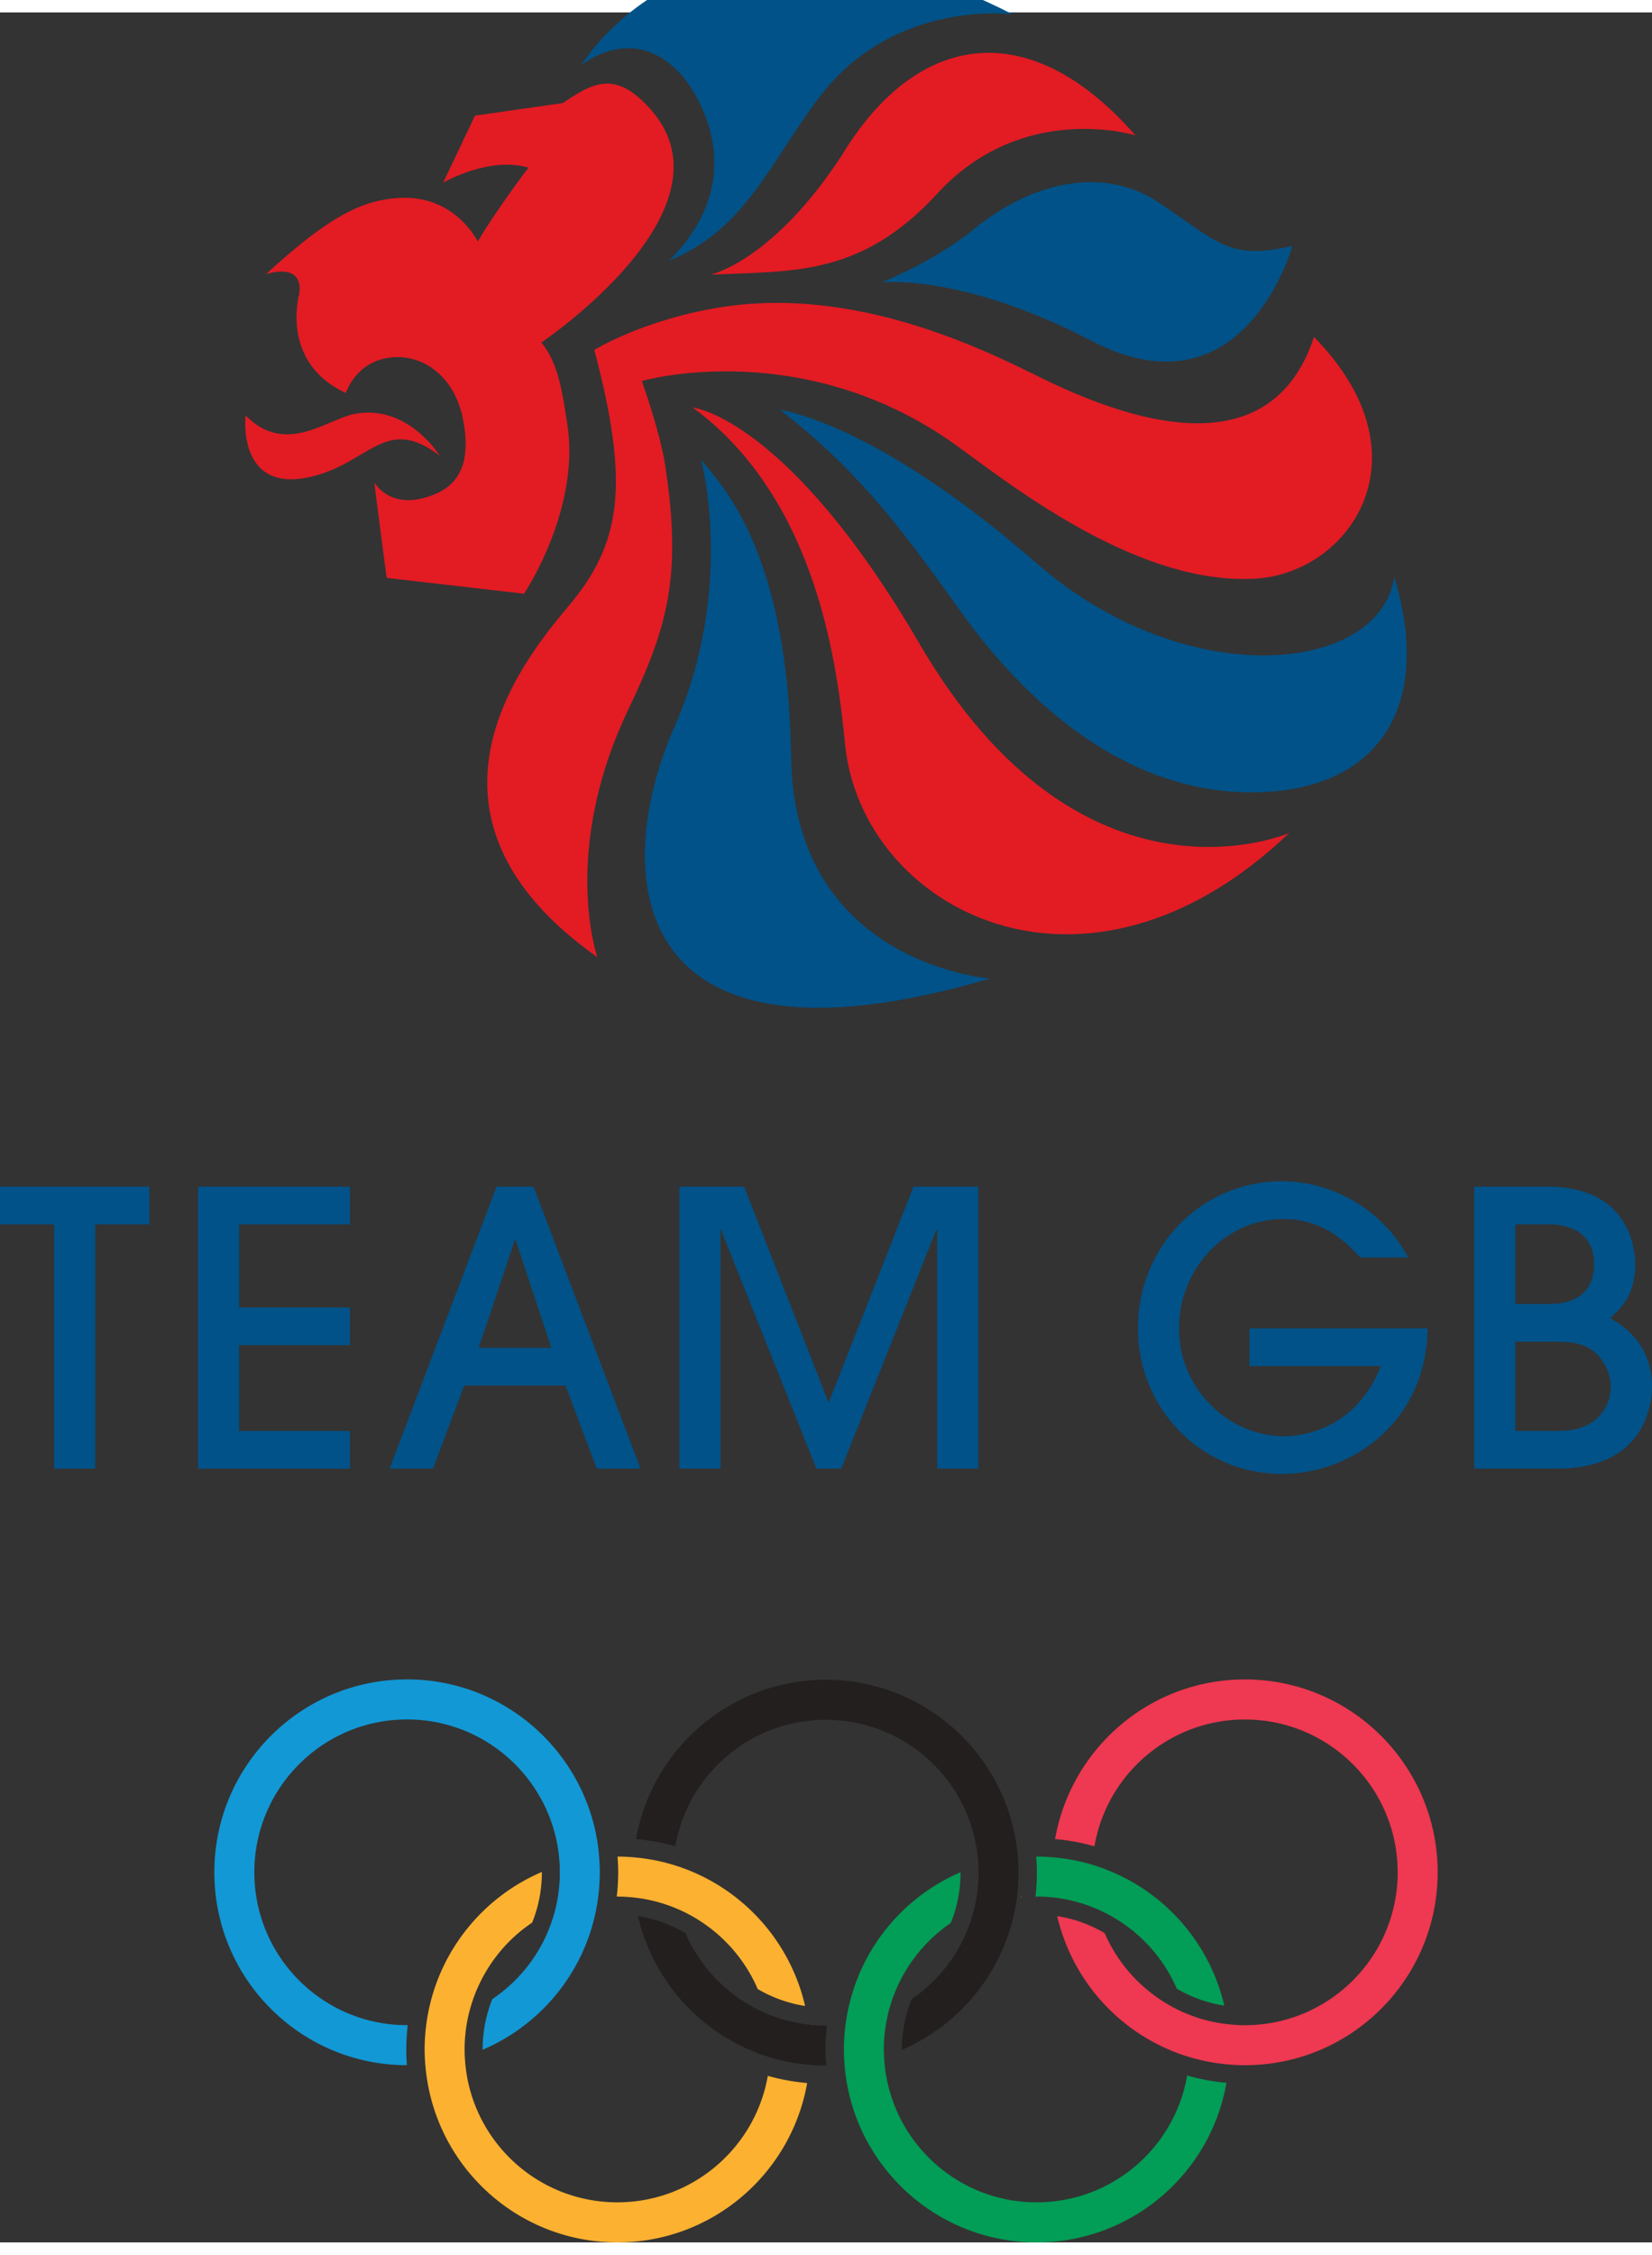
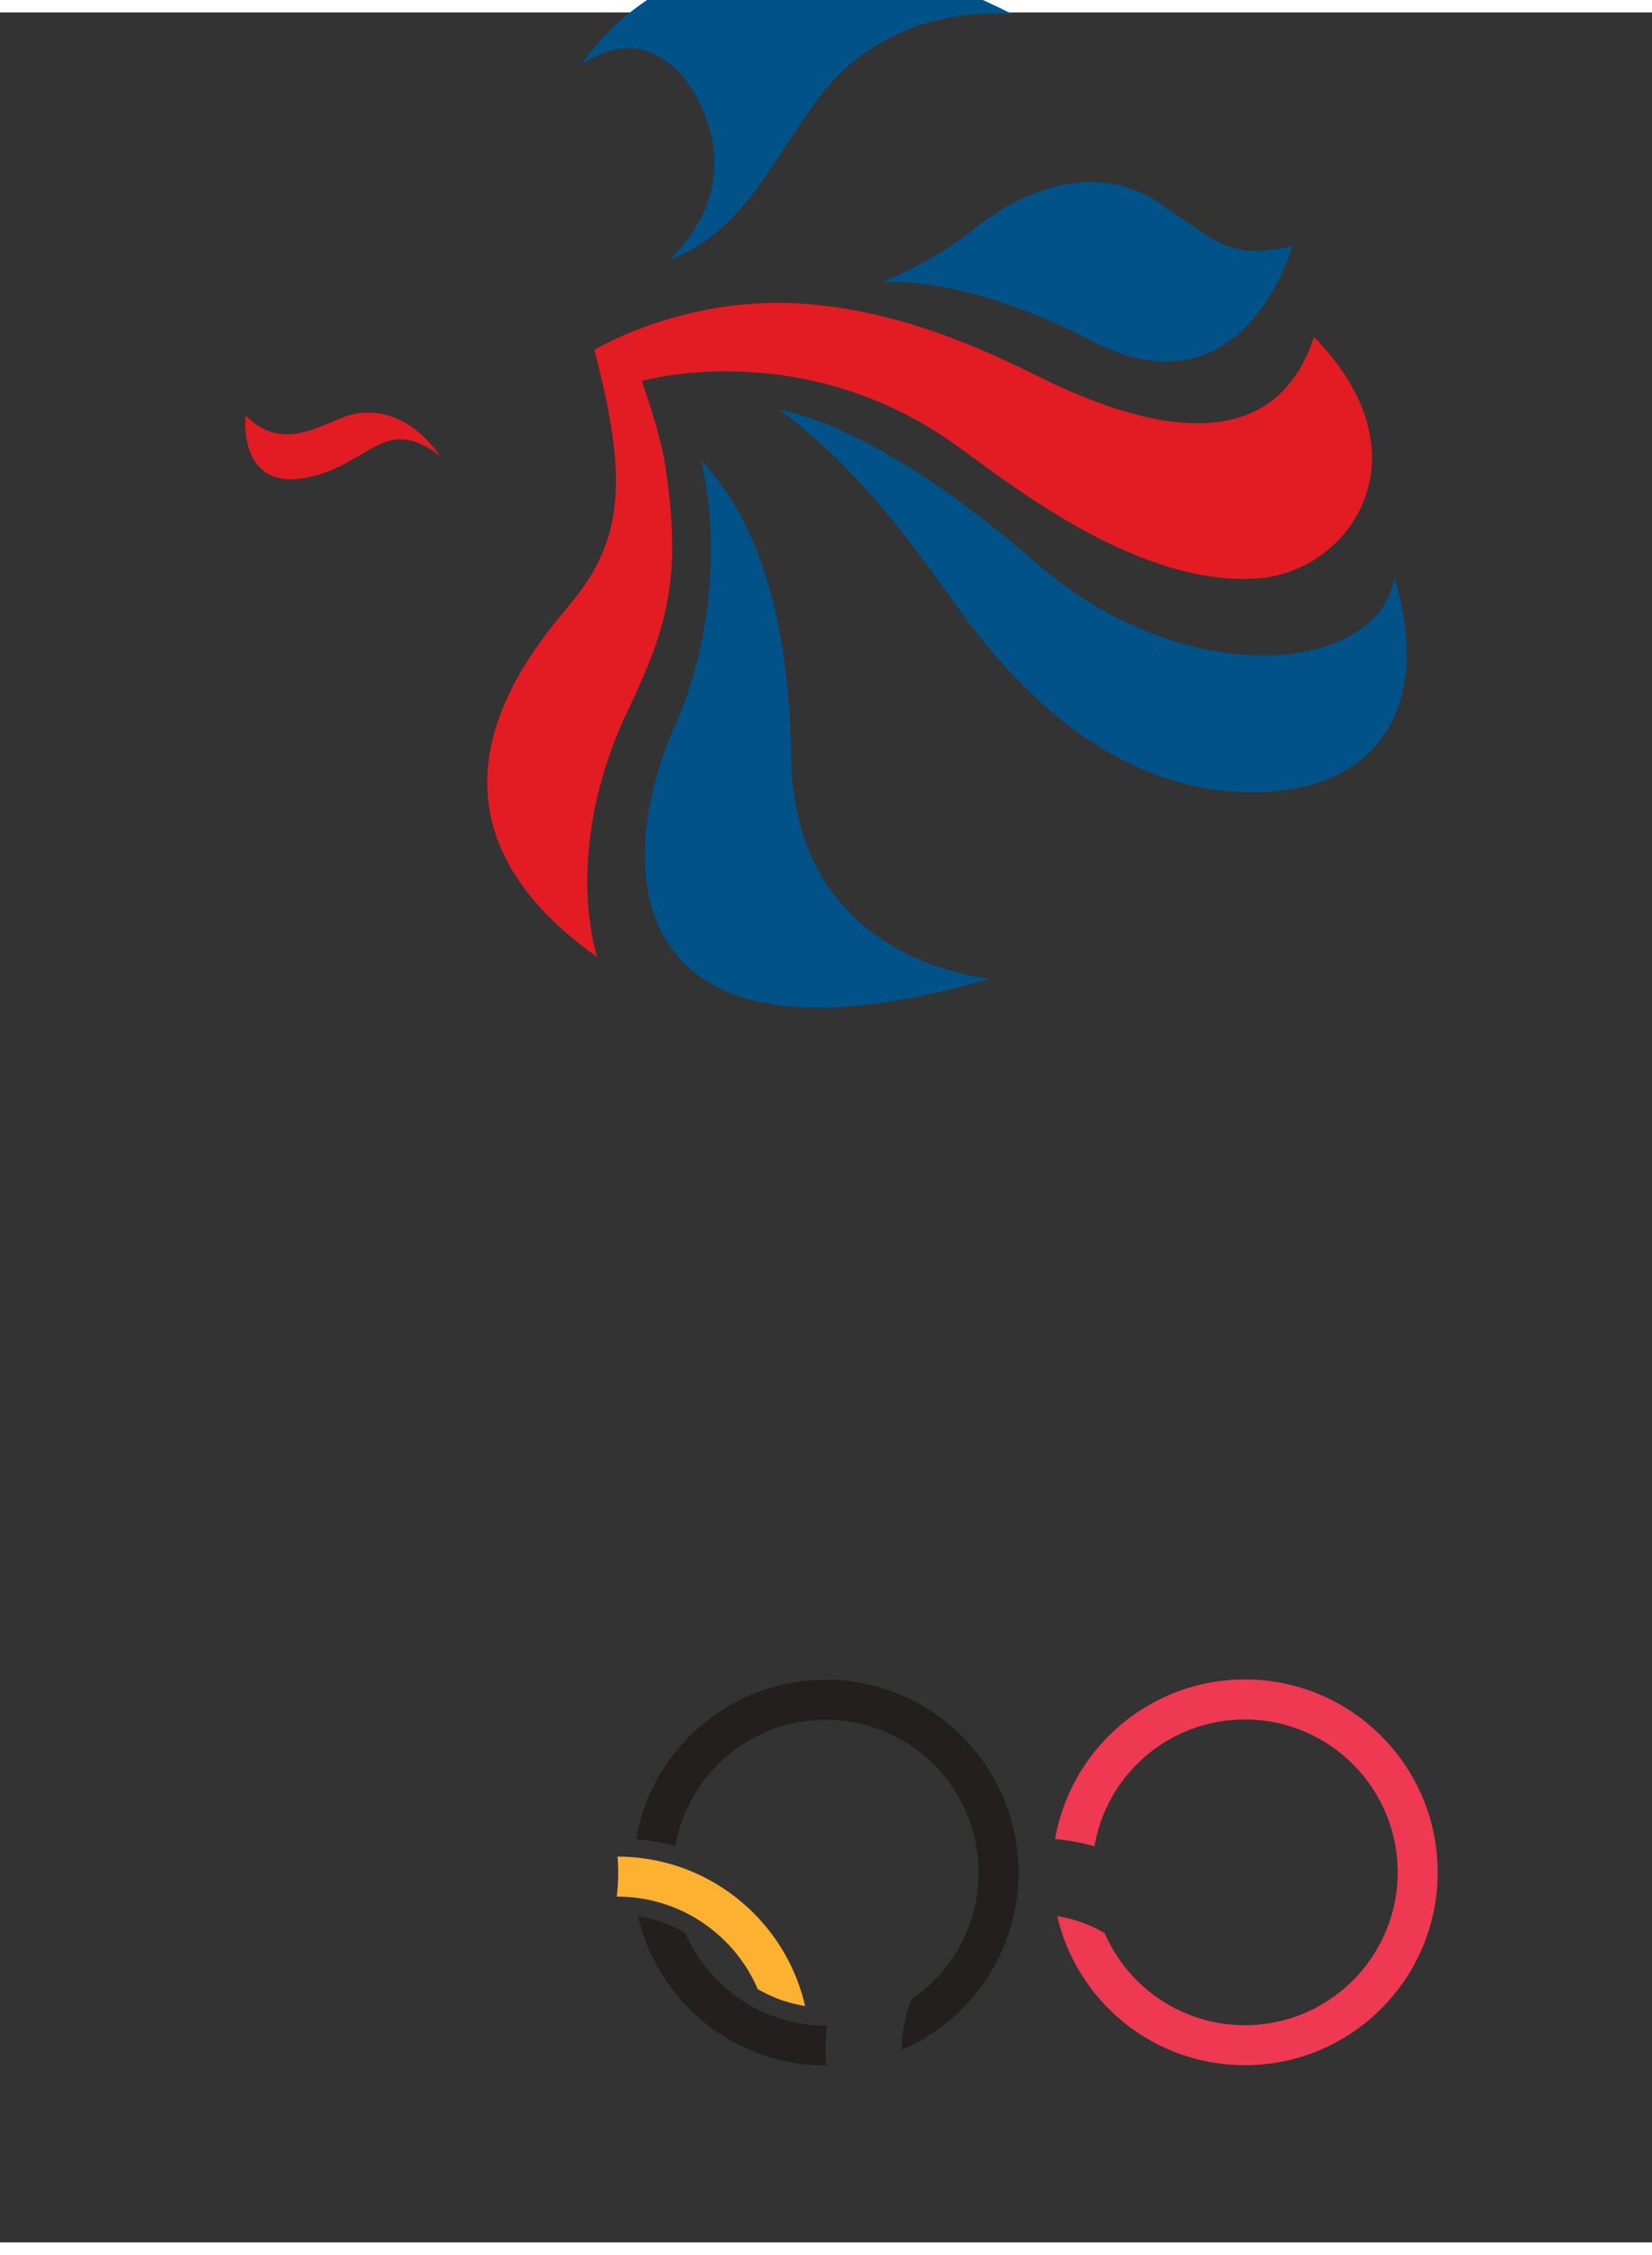
<svg xmlns="http://www.w3.org/2000/svg" height="2500" viewBox="9.919 28.88 530.162 715.12" width="1833">
  <rect x="9.919" y="28.88" width="530.162" height="715.12" fill="#333333" stroke="none" />
-   <path d="m27.274 495.872v-78.334h-17.355v-12.106h47.91v12.106h-17.355v78.334zm46.197 0v-90.44h48.761v12.106h-35.568v26.637h35.568v12.088h-35.568v27.521h35.568v12.088zm127.95 0-10.017-26.648h-32.51l-10.025 26.648h-13.925l34.34-90.438h11.853l34.341 90.438zm-14.537-38.736-11.494-34.597h-.243l-11.61 34.597zm123.786 38.736v-76.39h-.36l-30.425 76.39h-7.949l-30.556-76.39h-.242v76.39h-13.193v-90.44h20.772l27.131 69.303 27.247-69.303h20.774v90.44zm135.781-67.709c-3.787-4.162-11.362-12.335-24.686-12.335-18.824 0-33.486 16.123-33.486 35.06 0 19.924 16.497 34.597 33.608 34.597 2.563 0 22.487-.25 31.173-22.498h-42.172v-12.1h57.197c-.488 30.325-24.7 46.686-46.685 46.686-26.41 0-46.31-21.373-46.31-46.685 0-26.025 20.149-47.173 46.185-47.173 15.4 0 31.787 8.194 40.573 24.448zm36.559-22.731h23.448c25.551 0 28.25 18.706 28.25 25.053 0 10.013-5.026 14.425-8.076 17.1 3.798 2.2 13.449 7.95 13.449 22 0 9.287-5.137 26.271-30.073 26.271h-26.998zm13.2 37.63h10.75c12.346 0 14.548-7.451 14.548-12.713 0-12.822-12.348-12.822-15.285-12.822h-10.013zm0 40.697h14.285c13.324 0 16.39-9.525 16.39-14.174 0-3.3-1.351-6.475-3.186-8.925-4.037-5.375-10.137-5.5-14.789-5.5h-12.7z" fill="#005288" />
  <g fill="#e31b23">
    <path d="m201.618 331.862s-11.811-33.767 9.818-79.164c12.75-26.723 17.443-42.88 11.918-78.82-1.56-10.251-7.461-26.798-7.461-26.798s52.246-15.107 102.061 21.462c19.024 13.931 58.334 44.181 95.033 41.909 30.107-1.876 56.172-39.285 18.611-77.489-13.55 41.292-56.796 27.58-83.97 14.837-14.46-6.788-58.733-31.692-105.781-24.462-25.11 3.862-41.204 13.769-41.204 13.769 11.469 43.29 8.718 62.103-8.357 82.276-15.912 18.792-54.115 67.62 9.332 112.48m-50.586-160.81s-9.995-16.45-27.059-13.467c-8.958 1.56-22.348 13.698-35.248.538 0 0-2.817 24.9 20.45 19.792 19.296-4.225 24.39-20.307 41.857-6.863" />
-     <path d="m190.48 57.96c9.05-5.9 16.593-11.442 28.576 2.406 27.735 32.061-35.404 74.365-35.404 74.365 5.413 6.586 6.695 15.588 8.343 26.286 4.212 27.367-13.9 54.285-13.9 54.285l-44.104-5.08-3.953-30.493c4.275 5.901 11.21 7.106 19.556 3.613 10.378-4.361 10.818-14.53 8.854-24.292-2.762-13.712-13.242-21.042-23.917-19.404-10.707 1.65-13.594 11.287-13.594 11.287-21.355-9.8-14.969-31.841-14.969-31.841 1.388-10.537-10.736-6.23-10.736-6.23 21.107-19.443 31.522-23.694 42.34-24.462 18.393-1.307 25.661 13.961 25.661 13.961 6.249-10.587 16.302-23.704 16.302-23.704-12.809-3.738-27.399 4.837-27.399 4.837l10.215-21.511zm233.205 234.055c-65.858 62.735-137.205 24.312-142.55-28.272-2.325-22.925-8.174-78.303-48.936-108.176 0 0 30.46 3.163 72.81 75.783 52.294 89.72 118.676 60.665 118.676 60.665m-185.665-179.047s19.89-4.275 42.035-38.228c23.686-39.167 59.721-45.86 94.246-6.43 0 0-36.072-11.212-63.498 18.586-24.398 26.496-45.726 24.897-72.782 26.072" />
  </g>
  <path d="m457.346 209.881c-4.475 31.155-66.809 37.517-114.894-4.46-51.972-45.38-82.212-49.085-82.212-49.085 23.543 18.197 37.666 36.091 56.841 63.082 36.8 51.816 73.472 59.504 93.994 59.583 41.746.177 58.822-28.084 46.27-69.12m-129.691 128.812s-62.921-4.5-63.847-71.045c-.932-66.364-22.611-87.545-28.911-95.369 0 0 11.441 41.635-9.15 87.114-20.123 47.359-13.747 113.324 101.908 79.3m-34.511-223.307c-.027-.207 15.712-6.02 29.184-16.905 23.024-18.611 45.073-18.137 58.87-9.013 19.664 12.993 22.75 19.069 43.472 14.313 0 0-15.372 55.916-64.447 30.424-41.991-21.824-67.04-18.613-67.08-18.82" fill="#005288" />
  <path d="m196.274 99.401s-16.798-2.326-27.424 11.739c-6.925 9.154-10.424 18.697-21.202 23.048l.157-.124-.157.124c12.364-12.359 3.104-24.539 2.149-25.708-6.834-8.396-14.605-1.901-14.605-1.901s17.342-29.452 61.082-7.178" fill="#005288" transform="matrix(2.268 0 0 2.268 -110.159 -195.906)" />
  <path d="m336.578 620.58c-.148-2.001-.4-3.95-.737-5.85-5.085-29.07-30.395-51.16-60.906-51.16-30.476 0-55.79 22.087-60.898 51.085a66.073 66.073 0 0 1 12.616 2.323c4.008-23.05 24.086-40.56 48.28-40.56 24.274 0 44.397 17.624 48.323 40.784.35 1.937.551 3.921.65 5.949.042.735.062 1.499.062 2.288 0 4.123-.537 8.138-1.488 11.986a48.343 48.343 0 0 1 -2.798 7.997 49.055 49.055 0 0 1 -17.198 20.561 43.017 43.017 0 0 0 -3.137 16.141v.145c17.824-7.686 31.314-23.473 35.797-42.748.474-1.976.862-3.962 1.114-6.012.324-2.65.538-5.348.538-8.074a58.14 58.14 0 0 0 -.218-4.856" fill="#231f1f" />
-   <path d="m390.9 690.475c-3.974 23.126-24.075 40.677-48.31 40.677-24.26 0-44.386-17.633-48.31-40.795-.348-1.928-.548-3.924-.65-5.95a41.65 41.65 0 0 1 -.075-2.276c0-4.15.549-8.151 1.5-11.973.7-2.8 1.637-5.477 2.786-8.037a49.395 49.395 0 0 1 17.212-20.561 42.866 42.866 0 0 0 3.125-16.112c0-.063-.014-.113-.014-.15-17.812 7.662-31.31 23.462-35.783 42.751a62.733 62.733 0 0 0 -1.1 5.988 61.843 61.843 0 0 0 -.537 8.096c0 1.653.088 3.252.215 4.872.147 1.975.4 3.923.723 5.85 5.088 29.051 30.425 51.145 60.908 51.145 30.524 0 55.86-22.108 60.921-51.171a68.6 68.6 0 0 1 -12.612-2.354m-24.697-65.521a66.519 66.519 0 0 0 -5.75-2.064 63.277 63.277 0 0 0 -12.65-2.39 61.617 61.617 0 0 0 -5.212-.225h-.14c.14 1.701.226 3.4.226 5.162 0 2.588-.15 5.137-.449 7.686.125 0 .225-.025.363-.025 1.89 0 3.726.125 5.534.313a48.745 48.745 0 0 1 13.7 3.624 49.258 49.258 0 0 1 7.251 3.851 49.118 49.118 0 0 1 18.5 21.747 43.186 43.186 0 0 0 15.25 5.437c-4.55-19.58-18.4-35.605-36.623-43.116" fill="#029d56" />
  <path d="m409.424 563.47c-30.51 0-55.823 22.138-60.908 51.197 4.336.362 8.56 1.15 12.635 2.313 3.948-23.099 24.06-40.66 48.273-40.66 27.086 0 49.035 21.936 49.035 49.01 0 26.925-21.711 48.77-48.598 49.02h-.437a44.56 44.56 0 0 1 -5.525-.325 47.564 47.564 0 0 1 -13.7-3.601 47.76 47.76 0 0 1 -7.251-3.849 49.218 49.218 0 0 1 -18.522-21.75 42.72 42.72 0 0 0 -15.225-5.45c4.563 19.602 18.384 35.598 36.636 43.137 1.86.789 3.76 1.44 5.713 2.032a62.62 62.62 0 0 0 12.7 2.406c1.702.145 3.427.236 5.176.236.25 0 .474-.014.724-.014 33.835-.362 61.145-27.925 61.145-61.848 0-34.142-27.698-61.854-61.871-61.854" fill="#ef3851" />
-   <path d="m256.32 690.588c-3.994 23.01-24.085 40.562-48.266 40.562-24.305 0-44.45-17.647-48.339-40.823a52.907 52.907 0 0 1 -.637-5.976 51.077 51.077 0 0 1 -.057-2.222c0-4.15.515-8.185 1.502-12.027.707-2.747 1.624-5.423 2.776-7.972 3.78-8.437 9.815-15.599 17.4-20.675a43.028 43.028 0 0 0 3.118-16.122v-.127c-17.894 7.638-31.436 23.448-35.968 42.75-.455 1.976-.843 3.946-1.1 5.988a62.585 62.585 0 0 0 -.562 8.185c0 1.598.095 3.197.209 4.796.168 1.962.394 3.903.744 5.824 5.019 29.111 30.383 51.246 60.919 51.246 30.47 0 55.777-22.067 60.891-51.094-4.336-.39-8.575-1.152-12.63-2.313" fill="#fcb130" />
-   <path d="m202.203 620.554c-.159-1.987-.356-3.923-.71-5.851-5.033-29.098-30.386-51.246-60.928-51.246-34.173 0-61.86 27.71-61.86 61.855 0 34.162 27.662 61.847 61.796 61.86a64.3 64.3 0 0 1 -.192-5.05c0-2.627.17-5.228.437-7.78h-.181c-27.08 0-49.024-21.946-49.024-49.034 0-27.061 21.943-49.008 49.024-49.008 24.28 0 44.429 17.674 48.327 40.823.338 1.948.538 3.935.644 5.973.025.738.05 1.475.05 2.214 0 4.164-.515 8.174-1.488 12.038-.7 2.751-1.65 5.425-2.775 7.997a49.297 49.297 0 0 1 -17.42 20.65c-1.987 5-3.1 10.42-3.1 16.127v.097c17.896-7.609 31.449-23.425 35.955-42.72a61.35 61.35 0 0 0 1.1-6.013c.34-2.663.547-5.386.547-8.174a54.382 54.382 0 0 0 -.202-4.758" fill="#1298d5" />
  <path d="m231.709 624.979a57.695 57.695 0 0 0 -5.738-2.05 60.573 60.573 0 0 0 -12.68-2.411 54.323 54.323 0 0 0 -5.187-.238c.118 1.676.206 3.352.206 5.053 0 2.624-.163 5.225-.462 7.774h.206c1.88 0 3.726.125 5.556.324a48.732 48.732 0 0 1 13.694 3.616 48.348 48.348 0 0 1 7.235 3.848c8.174 5.262 14.671 12.862 18.545 21.863a43.786 43.786 0 0 0 15.206 5.434c-4.495-19.615-18.345-35.663-36.581-43.213" fill="#fcb130" />
  <path d="m275.305 674.452c-.125 0-.25.027-.374.027-1.876 0-3.738-.13-5.557-.33a48.546 48.546 0 0 1 -13.693-3.623c-2.538-1.078-4.944-2.386-7.23-3.851-8.181-5.275-14.672-12.862-18.552-21.85a42.645 42.645 0 0 0 -15.232-5.45c4.543 19.625 18.355 35.664 36.607 43.198 1.853.803 3.78 1.474 5.736 2.073a61.596 61.596 0 0 0 12.68 2.402c1.735.138 3.463.26 5.24.26.048 0 .076-.027.148-.027a59.45 59.45 0 0 1 -.224-5.155c.002-2.599.152-5.15.451-7.674" fill="#231f1f" />
  <path d="m270.694 674.452c.014 0 .05-.014.064-.014-.012-.075-.012-.159-.041-.26-.01.097-.01.185-.023.274m66.959-41.324h-.1c.025.1.025.249.048.351.027-.1.052-.25.052-.351" fill="#fff" />
</svg>